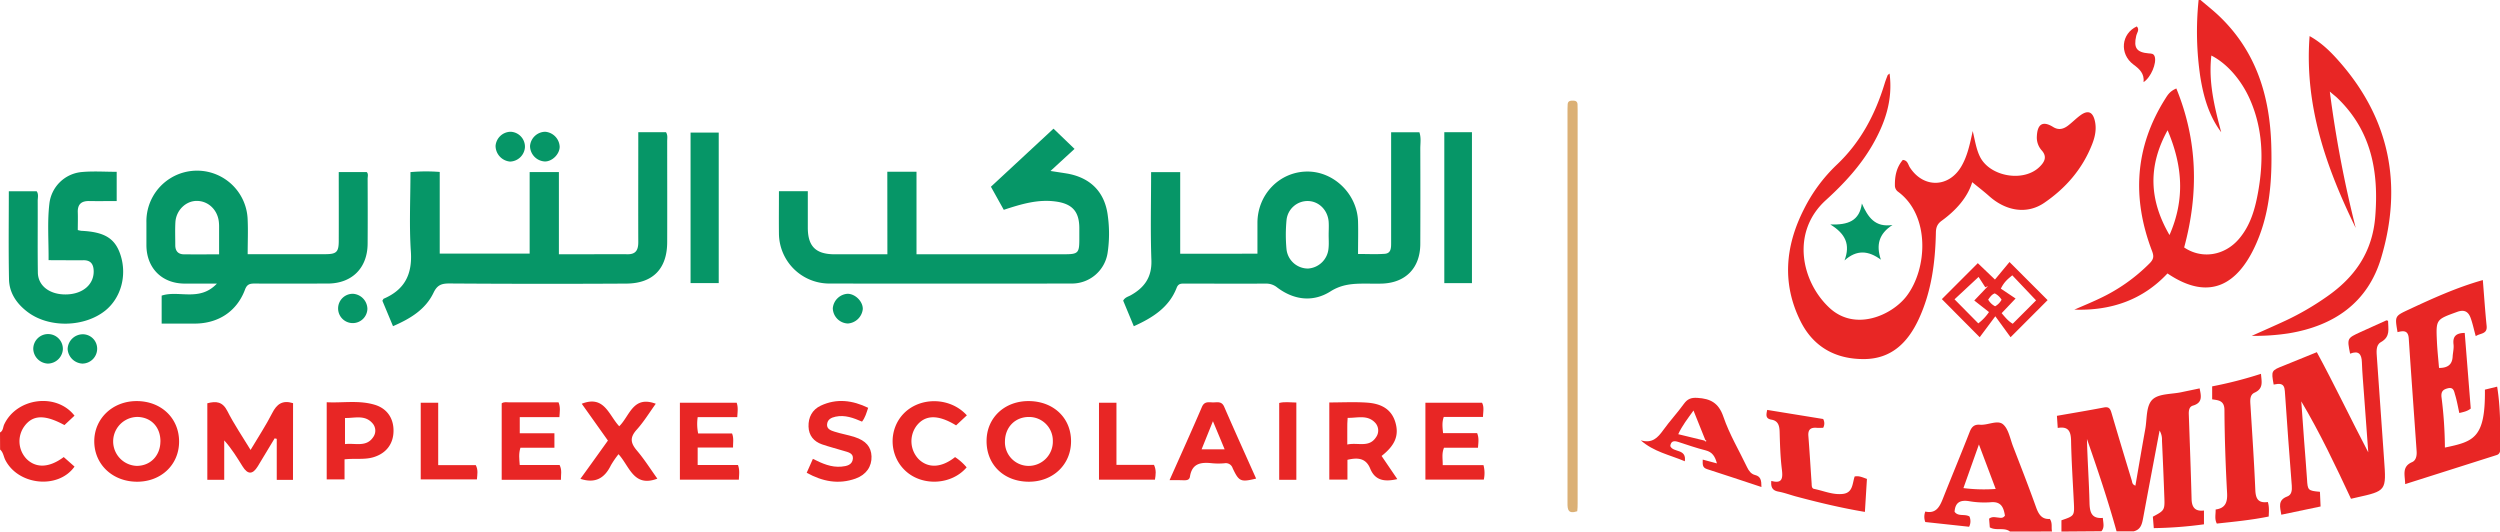
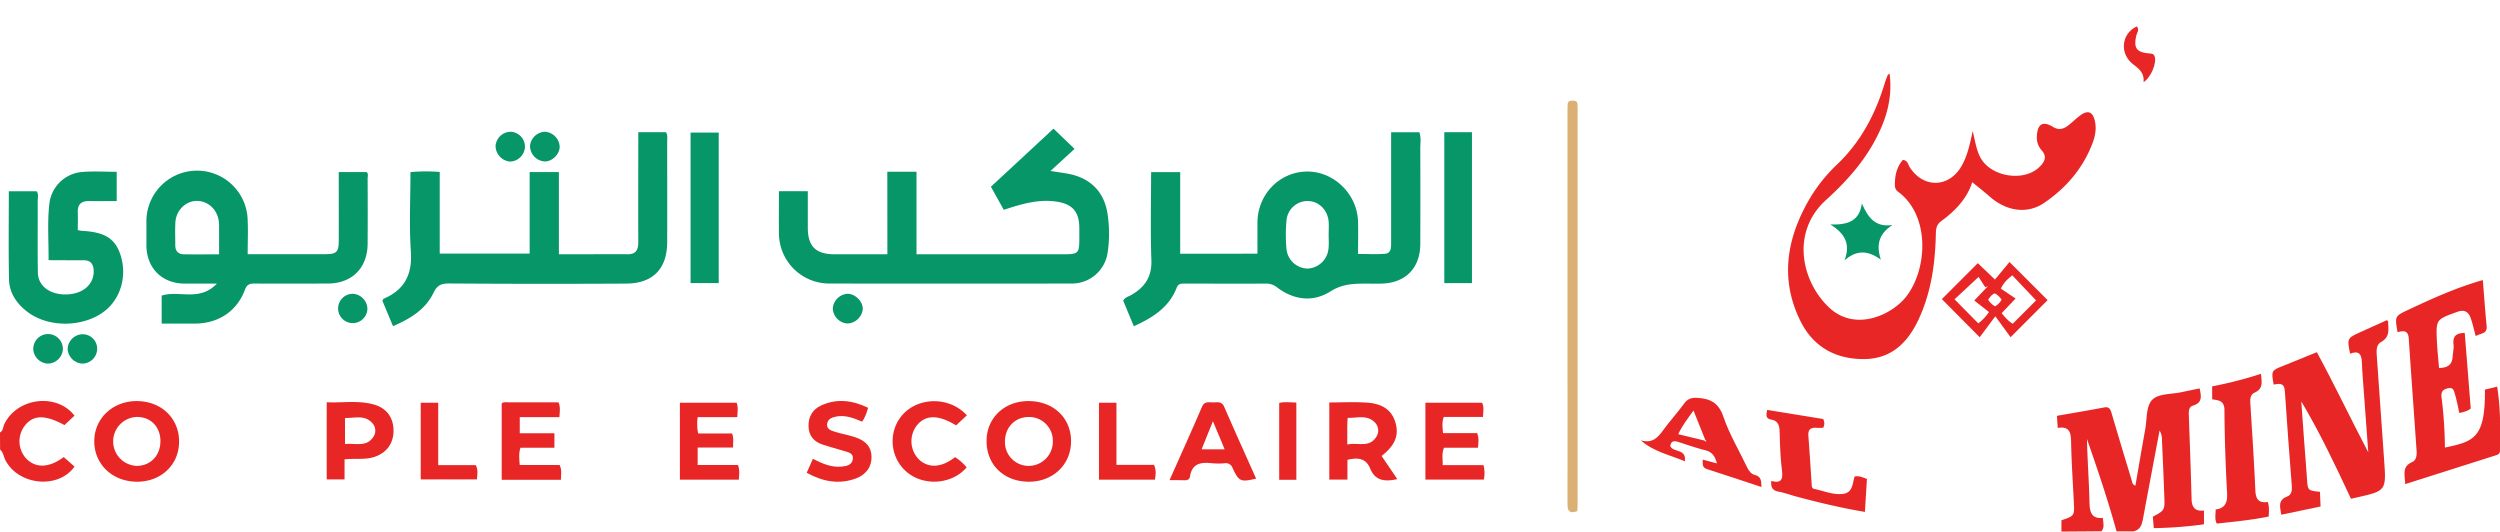
<svg xmlns="http://www.w3.org/2000/svg" viewBox="0 0 1312.19 279">
  <defs>
    <style>.cls-1{fill:#e82625;}.cls-2{fill:#069667;}.cls-3{fill:#dbb075;}</style>
  </defs>
  <title>logo</title>
  <g id="Layer_2" data-name="Layer 2">
    <g id="Layer_1-2" data-name="Layer 1">
-       <path class="cls-1" d="M1155,0c3.31,2.84,6.77,5.54,9.91,8.55,19.38,18.56,26.54,42.06,27.24,68.08.51,18.63-.86,37-9.24,54.08-8.16,16.67-22.1,28.5-45.25,12.81-13.1,14-29.74,19.64-48.87,19,4.29-1.88,8.64-3.65,12.87-5.67A91.9,91.9,0,0,0,1128.49,138c2-2.11,2.09-3.63,1-6.41-10.53-27.66-9-54.38,7-79.73,1.2-1.91,2.4-4,5.82-5.42,11.21,27.47,11.78,55.1,4.1,83.44,9.16,6.21,21.17,4.45,28.8-4.52,6.16-7.24,8.53-16.07,10.12-25.15,2.85-16.38,2.44-32.48-4.38-48-4.45-10.12-12-18.88-20.27-23.06-1.6,14,1.67,27.11,5.18,40.27-6.4-8.56-9.23-18.42-10.91-28.68A161.2,161.2,0,0,1,1154,0Zm-16.28,123.36c8.32-19,6.78-36.63-1-55C1127.35,87.19,1128,104.9,1138.72,123.36Z" />
      <path class="cls-1" d="M1082,279v-5.91c6.89-2.34,6.87-2.34,6.5-9.7-.53-10.63-1.23-21.27-1.44-31.91-.09-4.86-1.23-7.85-7-6.86l-.43-6.36c8.38-1.47,16.56-2.82,24.69-4.39,2.77-.54,3.37.88,4,3,3.47,11.8,7,23.56,10.6,35.33.27.91.11,2,1.9,2.72,1.73-10,3.4-19.82,5.17-29.66,1-5.38.31-12.28,3.86-15.61,3.31-3.11,10-2.69,15.14-3.8,3.08-.66,6.17-1.27,9.54-2,.8,4,1.71,7.54-3.56,9.06-2,.59-2.19,2.71-2.12,4.64.51,14.8,1.07,29.6,1.46,44.41.11,4.31,1.84,6.57,6.5,6v7.24a215.28,215.28,0,0,1-26.34,2c-.18-2.19-.33-4.12-.49-6,6.26-3.36,6.32-3.36,6-11.07-.34-9.65-.77-19.29-1.21-28.93a9.22,9.22,0,0,0-1.26-5.22c-2.92,15.5-5.79,30.57-8.58,45.66-.6,3.2-1.16,6.3-5,7.24h-9c-4.52-16.36-9.94-32.43-15.54-48.46.26,11.18,1.08,22.27,1.34,33.36.11,5,1,8.58,7,8.06.2,2.72,1,5-.75,7Z" />
-       <path class="cls-1" d="M1055,279c-3.11-2.39-7.12-.23-10.61-2.2-.11-1.45-.24-3.06-.36-4.55,1.57-1.21,3.07-.76,4.53-.62,1.29.11,2.66.63,3.79-1-.71-4.21-1.89-7.6-7.66-7a46.82,46.82,0,0,1-11.44-.62c-4.45-.64-7,.74-7.34,5.58,1.86,2.7,5.27,1,7.81,2.49a6.38,6.38,0,0,1-.18,5.4l-23-2.48a7.72,7.72,0,0,1,0-5.5c5.48,1.25,7.48-2.33,9.19-6.65,4.64-11.74,9.52-23.39,14.11-35.16,1.06-2.71,2.43-4,5.39-3.76,4.14.35,9.2-2.68,12.1-.23s3.73,7.59,5.28,11.61c4.07,10.55,8.19,21.08,12,31.73,1.36,3.83,3,6.63,7.3,6.34,1.52,2.21.65,4.5,1.16,6.58Zm-7.51-22.36-8.8-23.36c-2.93,8.26-5.49,15.46-8.14,22.91A85.5,85.5,0,0,0,1047.49,256.64Z" />
      <path class="cls-1" d="M0,227c1.71-.89,1.53-2.79,2.2-4.22,6.55-14,27.45-16.79,36.91-4.6l-5.29,4.93c-10.32-5.61-16.59-5.4-21,.58a13.4,13.4,0,0,0,1.28,17.36c5,4.77,11.83,4.46,19.35-1.15l5.67,5c-8.51,12-29.39,9.87-36.26-3.33-1-1.86-1.09-4.14-2.81-5.61Z" />
      <path class="cls-2" d="M595.11,171.23l-5.58-13.44c1-1.77,2.6-2.06,3.88-2.77,7.24-4,11.25-9.51,10.93-18.47-.55-15.28-.15-30.6-.15-46.22h15.27v42.83H660c0-5.37,0-10.81,0-16.25.05-14.81,11.51-26.67,25.92-26.87,14.1-.19,26.46,11.79,26.88,26.2.16,5.47,0,11,0,17.06,4.85,0,9.43.25,14-.08,3.34-.24,3.37-3.07,3.37-5.69q0-26.25,0-52.49V69.42H745c1,2.9.48,5.75.48,8.54q.09,25,0,50c0,12.67-7.72,20.58-20.33,20.9-2.83.07-5.66,0-8.49,0-6.41,0-12.25.25-18.33,4.09-9.13,5.78-19.17,4.6-28-2.09a9,9,0,0,0-5.88-2c-14.16.06-28.32,0-42.48,0-1.82,0-3.44-.2-4.37,2.19C613.65,161.25,605.21,166.68,595.11,171.23Zm102.27-47.85h0c0-2.33.16-4.68,0-7-.49-6.19-5.19-10.79-10.94-10.87a11.11,11.11,0,0,0-11.17,10,80.45,80.45,0,0,0,0,15.44,11.34,11.34,0,0,0,11.3,10,11.53,11.53,0,0,0,10.74-10.61C697.56,128.05,697.38,125.71,697.38,123.38Z" />
      <path class="cls-2" d="M465.73,90.14h15.32v43.31H496q31.47,0,62.95,0c6.8,0,7.53-.74,7.56-7.36,0-2.17,0-4.34,0-6.5-.06-8.59-3.72-12.64-12.38-13.82-9.36-1.29-18.1,1.35-27.27,4.36-2.16-3.88-4.31-7.75-6.75-12.12l32.85-30.48L564,78.15,551.38,89.74c3.24.5,5.76.88,8.27,1.28,12.62,2.06,20.33,9.73,21.83,22.39a68.23,68.23,0,0,1-.14,19.41,18.94,18.94,0,0,1-18.91,16q-63.72.1-127.45,0a26.43,26.43,0,0,1-26.13-26.14c-.09-7.32,0-14.65,0-22.32H424c0,6.26,0,12.68,0,19.11,0,9.84,4.16,13.95,14,14,9.12,0,18.24,0,27.77,0Z" />
      <path class="cls-1" d="M991.79,38.59c1.82,14-2.4,26.08-9,37.54-6.41,11.06-15,20.35-24.4,28.88-18.57,16.83-12.88,42.93,1.9,56.61,13.51,12.51,32.75,3.83,40.42-6.19,11-14.38,12.44-42.28-4.38-54.74a4,4,0,0,1-1.74-3.39c-.08-4.92.86-9.52,4.15-13.36,2.56.21,2.75,2.42,3.65,3.84,7.08,11.1,20.51,10.86,27.12-.52,3.13-5.4,4.4-11.42,5.93-18.49,1.23,5.23,1.86,9.53,3.78,13.45,5.2,10.55,23,13.62,31.36,5.3,2.51-2.49,4.1-5.24,1-8.66a10.12,10.12,0,0,1-2.48-7.4c.31-6.46,3.19-8.13,8.55-4.8,2.89,1.8,5.43,1.08,7.82-.74,2.24-1.71,4.23-3.77,6.51-5.42,3.9-2.83,6.43-1.85,7.54,2.88,1,4.21.16,8.31-1.37,12.22-5.06,13-13.83,23.12-25.17,30.86-9,6.15-20,4.42-28.88-3.49-2.94-2.62-6.08-5-8.93-7.35-2.49,8.07-8.51,14.79-16,20.23-2.31,1.67-3,3.43-3.07,6.18-.32,15.74-2.33,31.2-9.09,45.66-5.68,12.12-14.25,20.66-28.5,20.78-14.9.13-26.61-6.27-33.36-19.68-9.94-19.77-8.16-39.6,1.67-58.94a83.77,83.77,0,0,1,17.1-23.23c12.63-11.88,20.34-26.52,25.31-42.86.43-1.43,1-2.83,1.52-4.22C990.85,39.29,991.18,39.13,991.79,38.59Z" />
      <path class="cls-2" d="M206.28,171.2l-5.58-13.36c.38-.56.5-1,.75-1.08,10.87-4.69,15-12.66,14.21-24.63-.93-13.74-.22-27.6-.22-41.79a90.49,90.49,0,0,1,15.36-.09v42.86H278V90.3h15.35v43.15c5.33,0,10.23,0,15.14,0,7,0,14-.09,20.95,0,4.53.05,5.59-2.53,5.58-6.44-.07-17.32,0-34.65,0-52V69.4h14.55c1,1.63.62,3.15.62,4.61,0,17.66.06,35.32,0,53,0,14-7.46,21.76-21.46,21.84q-46.49.27-92.95-.06c-4.15,0-6.33.87-8.25,4.9C223.29,162.52,215.28,167.3,206.28,171.2Z" />
      <path class="cls-2" d="M130,133.41h28.57c4.16,0,8.31.07,12.47,0,5.55-.05,6.73-1.18,6.76-6.78.05-12,0-24,0-36.3h14.67c1,.89.49,2.31.49,3.57.05,11.33.08,22.66,0,34-.07,12.79-8.24,20.91-20.94,20.93s-25.65.06-38.48,0c-2.63,0-4,.52-5,3.33-4.3,11.34-14,17.66-26.35,17.69-5.65,0-11.31,0-17.34,0V155.17c8.91-3,19.88,3.37,29-6.32-6.58,0-11.8,0-17,0-11.89-.06-19.93-8.16-20-20.13,0-4,0-8,0-12A26.58,26.58,0,0,1,130,115.59C130.25,121.37,130,127.16,130,133.41Zm-15,.09c0-5.34,0-10,0-14.65a23,23,0,0,0-.14-2.49c-.73-6.33-5.61-10.91-11.59-10.91-5.81,0-10.87,5-11.21,11.25-.22,4-.06,8-.06,12,0,3,1.46,4.75,4.51,4.79C102.47,133.55,108.44,133.5,115,133.5Z" />
      <path class="cls-2" d="M25.5,136.55c.08-10.31-.71-20,.41-29.54a18.8,18.8,0,0,1,17.2-16.73c5.91-.53,11.92-.1,18.14-.1v15.34c-4.78,0-9.54.09-14.3,0-4.13-.09-6.26,1.58-6.12,5.89.11,3.12,0,6.24,0,9.34a14,14,0,0,0,1.87.4c12.27.59,17.81,4,20.62,12.9,3.39,10.7.12,22.39-8.1,29-11,8.77-29.43,9.18-40.65.76-5.71-4.29-9.69-9.95-9.84-17.2-.31-15.29-.1-30.6-.1-46.22H19.22c1.17,1.51.56,3.41.57,5.17.06,12.49-.1,25,.08,37.48.1,7.18,6.52,11.81,15.3,11.49,8.54-.32,14.23-5.41,14-12.41-.12-3.62-1.68-5.6-5.48-5.53-3,.06-6,0-9,0Z" />
      <path class="cls-1" d="M1217.68,258.13c.11,2.55.22,4.85.34,7.71l-20.62,4.32c-.63-4-2-7.67,3.15-9.58,2.28-.84,2.53-3.23,2.36-5.56-1.26-16.59-2.57-33.17-3.65-49.77-.29-4.5-3-3.93-5.87-3.4-1.32-7.38-1.31-7.35,5.43-10,5.67-2.25,11.3-4.6,17.23-7,9.44,17.4,17.8,35.05,27,52.57q-1.14-15.42-2.27-30.84c-.39-5.48-.9-10.95-1.08-16.43-.14-4.41-1.78-6.26-6.19-4.51-1.61-8.07-1.62-8.09,5.44-11.34,4.52-2.09,9.07-4.12,13.62-6.16.11,0,.3.08.87.24,0,4.09,1.44,8.3-3.78,11.21-2.8,1.56-2.26,5.31-2.06,8.32q1.85,26.64,3.75,53.26c1.2,16.47,1.24,16.47-14.67,20l-2.7.62c-8.09-17.31-16.22-34.51-26.09-51.12q.75,10.47,1.51,20.93c.49,6.64,1.07,13.27,1.5,19.91C1211.23,257.33,1211.4,257.59,1217.68,258.13Z" />
      <path class="cls-1" d="M1262.42,254.1c-.07-4.7-1.94-9.13,3.66-11.56,2.09-.91,2.51-3.47,2.35-5.7-1.36-19.75-2.83-39.48-4.13-59.23-.3-4.43-3-4-5.88-3.28-1.48-8.42-1.47-8.4,5.76-11.79,12.6-5.89,25.25-11.65,39-15.54.67,8.3,1.2,16.21,2,24.1.42,4.4-3.34,3.68-5.71,5.34-1-3.45-1.61-6.67-2.75-9.71-1.23-3.25-3.38-4.39-7.1-3-11,4-11.07,3.89-10.54,15.4.21,4.64.72,9.27,1.11,14,4.25,0,6.91-1.5,7.15-5.95.12-2.15.72-4.34.46-6.44-.54-4.48,1.68-5.93,5.88-6q1.59,20,3.16,39.69c-1.74,1.41-3.67,1.79-6,2.35-.72-3.22-1.25-6.44-2.2-9.52-.52-1.68-.7-4.24-3.79-3.47-2.62.66-3.71,1.74-3.34,4.84a219,219,0,0,1,1.76,26.29c15.08-3.18,21.29-4.87,21-30.41l6.42-1.57c1.83,11.22,1.68,22.29,1.54,33.36a2.49,2.49,0,0,1-1.91,2.58Z" />
-       <path class="cls-1" d="M1236.46,119.65c-15.37-31.52-27-64-24.21-100.71,6.47,3.61,11.24,8.41,15.65,13.44,26.5,30.16,33.25,64.88,21.94,102.87-7,23.63-24.78,35.78-48.51,39.7a115.38,115.38,0,0,1-19.42,1.32c6-2.69,12-5.31,17.93-8.07a143.47,143.47,0,0,0,21.51-12.53c14.69-10.21,23.88-23.38,25.36-41.93,1.9-23.69-2-45.08-19.85-62.26-.93-.9-2-1.68-4-3.42A613,613,0,0,0,1236.46,119.65Z" />
      <path class="cls-1" d="M1161.11,209.6v-6.8a218.75,218.75,0,0,0,25.63-6.59c.27,4,1.5,7.66-3.36,9.88-2.79,1.27-2.29,4.49-2.13,7.19.89,14.61,1.9,29.23,2.51,43.86.19,4.53,1.43,7.07,6.58,6.36.79,2.57.56,5,.45,7.61-9.07,1.85-18.14,2.71-27.23,3.7-1.27-2.38-.57-4.7-.62-7.39,5.14-.68,6.29-3.84,6-8.79-.79-14.45-1.29-28.94-1.38-43.41C1167.55,210.12,1164.26,210.09,1161.11,209.6Z" />
      <path class="cls-2" d="M377.24,148.59H362.46v-79h14.78Z" />
      <path class="cls-2" d="M758.08,69.4h14.51v79.2H758.08Z" />
-       <path class="cls-1" d="M153.78,251.87h-8.52V230.33l-1.11-.25c-3,4.91-5.87,9.83-8.87,14.71-2.69,4.37-5.28,4.36-8-.06-2.87-4.58-5.65-9.21-9.59-13.58v20.67h-8.87V211.67c4.6-1.21,8-.93,10.54,4.12,3.49,6.91,7.91,13.36,12.16,20.37,4-6.72,8.05-12.85,11.36-19.35,2.38-4.66,5.31-6.94,10.94-5.2Z" />
      <path class="cls-1" d="M956.93,219.92a4.71,4.71,0,0,1,0,4.63c-1.12,0-2.26.08-3.38,0-3.14-.27-4.65.89-4.38,4.27.65,8.29,1.14,16.59,1.71,24.88.07,1.15-.07,2.64,1.33,2.92,5,1,9.91,3.26,15.15,2.61s4.88-5.51,6.1-9.13c2.29-.5,4.22.49,6.45,1.27-.35,5.61-.69,11.23-1.07,17.32-12.36-2.08-24.37-4.95-36.31-8.15-3-.82-6-1.94-9.13-2.52s-4-2.36-3.68-5.61c5.69,1.58,6.13-1.24,5.55-5.94-.82-6.59-1-13.27-1.19-19.92-.1-3.17-.81-5.69-4.26-6.28-3.28-.55-2.77-2.54-2.26-5.12Z" />
      <path class="cls-3" d="M827.86,268.35c-4.89,1.59-5.13-1-5.12-4.26.07-25.49,0-51,0-76.47q0-64.21,0-128.44c0-1.5,0-3,.09-4.49.14-1.83,1.54-1.87,2.93-1.87s2.21.59,2.25,2c0,1,.05,2,.05,3q0,103.2,0,206.4C828.1,265.57,828,266.88,827.86,268.35Z" />
      <path class="cls-1" d="M924.54,255.62c-10-3.3-19.25-6.42-28.55-9.39-2.7-.86-2.24-2.72-2.27-5l7.45,2c-1-3.68-2.38-5.95-5.92-6.84-4.82-1.22-9.54-2.85-14.28-4.4-2.24-.73-3.92-.65-4.29,2.12,1.47,3.59,8.61,1.18,7.65,8-8-3.38-16.41-5-23.13-11,6,1.8,8.93-1.37,11.81-5.38,3.39-4.72,7.39-9,10.79-13.72,1.88-2.61,3.81-3.37,7.05-3.18,6.9.4,11.22,2.59,13.72,9.93,3.15,9.21,8.26,17.73,12.47,26.57.91,1.91,2.14,3.51,4.17,4C924.17,250.09,924.53,252.09,924.54,255.62ZM894.7,231.26c.25.55.57.6,1,.17l-.62-.49c-2-5-4-10-6.21-15.47-3.06,4.32-5.92,7.86-8,12.43C885.73,229.08,890.21,230.18,894.7,231.26Z" />
      <path class="cls-1" d="M725.16,239.32l8.26,12.15c-6.38,1.44-11.58,1-14.24-5.53-2.23-5.49-6.49-5.91-11.94-4.59v10.37h-9.52V211.24c6.73,0,13.35-.37,19.9.1,6.81.5,12.68,3,14.82,10.48C734.37,228.52,732.28,233.75,725.16,239.32Zm-18-6c5.56-1.25,11.42,1.89,15.13-3.9a6,6,0,0,0-.44-7.47c-4.1-4.45-9.4-2.51-14.5-2.63-.08,1.53-.17,2.51-.18,3.49C707.15,226,707.16,229.11,707.16,233.34Z" />
      <path class="cls-1" d="M94,231.78c0,12.26-9.62,21.26-22.43,21.06-12.61-.19-22-9.11-22.09-21.06S59,210.49,71.79,210.52,94,219.45,94,231.78Zm-9.79,0c.08-7.55-4.84-12.81-12.11-12.94a12.85,12.85,0,0,0-.34,25.69C78.92,244.52,84.11,239.21,84.19,231.8Z" />
      <path class="cls-1" d="M517.83,231.45c0-12.26,9.61-21.16,22.47-20.93s21.9,9,21.87,21.1c0,12.26-9.53,21.31-22.3,21.22C526.88,252.75,517.77,243.91,517.83,231.45ZM540,218.86c-7.15,0-12.41,5.32-12.52,12.68a12.45,12.45,0,0,0,12.28,13,12.73,12.73,0,0,0,12.85-13A12.46,12.46,0,0,0,540,218.86Z" />
      <path class="cls-1" d="M366.19,234.9v9.17h21.15c1,2.68.58,5.06.47,7.68H356.86V211.38h29.79c.87,2.37.47,4.76.32,7.58H366.2a24.78,24.78,0,0,0,.24,8.54h17.79c1,2.51.48,4.66.53,7.4Z" />
      <path class="cls-1" d="M263.33,211.7c1.32-.91,2.69-.52,4-.52,8.63,0,17.25,0,25.83,0,1.09,2.62.63,4.89.46,7.77H272.81v8.47H291V235H273.16c-1,3.22-.58,5.94-.36,9.07h20.92c1.39,2.76.63,5.16.71,7.75h-31.1Z" />
      <path class="cls-1" d="M180.84,241.1v10.54h-9.36V211.13c8.45.44,17-1.22,25.45,1.4,6.29,2,9.67,7.06,9.62,13.62-.05,6.77-3.75,11.66-10.22,13.73C191.47,241.44,186.43,240.47,180.84,241.1Zm.24-8c5.49-.67,11.29,1.84,14.93-3.85a5.78,5.78,0,0,0-.43-7c-4-4.71-9.32-2.74-14.5-2.86Z" />
      <path class="cls-1" d="M757.43,227.33h17.88c1.07,2.7.64,4.95.44,7.67H757.93c-1.31,3.1-.62,5.84-.68,9.15h21.4a16,16,0,0,1,.16,7.59H748.16V211.4h29.72c1.22,2.22.57,4.64.51,7.43H757.8C756.78,221.72,757.13,224.27,757.43,227.33Z" />
      <path class="cls-1" d="M613.88,252c5.92-13.31,11.59-25.83,17-38.45,1.32-3.05,3.62-2.36,5.81-2.34s4.53-.77,5.85,2.28c5.47,12.6,11.14,25.11,16.77,37.71-8.1,1.95-9,1.6-12.35-5.54a3.74,3.74,0,0,0-4.2-2.51,35.85,35.85,0,0,1-6.47,0c-5.7-.61-10.58-.18-11.71,7-.34,2.18-2.32,1.93-4,1.91C618.63,252,616.64,252,613.88,252Zm28.9-16.16c-2-4.88-3.9-9.39-6.14-14.76l-5.95,14.76Z" />
      <path class="cls-1" d="M455.67,214.05c-.91,2.75-1.55,5.12-3.21,7.25-4.48-1.92-8.94-3.67-13.94-2.59-2.36.51-4.18,1.5-4.41,4s2.08,3.28,3.89,3.85c3.47,1.12,7.12,1.71,10.59,2.83,5.93,1.91,8.66,5.18,8.85,10.12.21,5.28-2.76,9.7-8.4,11.7-8.86,3.15-17.21,1.57-25.62-3.06l3.25-7.31c4.95,2.48,9.65,4.57,15,4.08,2.78-.25,5.66-.87,6-4.16.27-3-2.61-3.43-4.78-4.1-3.81-1.18-7.68-2.13-11.44-3.43-4.34-1.51-6.93-4.67-7.07-9.32-.14-4.88,1.91-8.87,6.43-11C439.18,209,447.44,210.07,455.67,214.05Z" />
-       <path class="cls-1" d="M319.08,231.24q-6.91-9.74-13.73-19.32c11.88-4.69,14.17,6,19.67,11.81,5.55-5.42,7.17-16.32,19.18-11.81-3.25,4.5-6.22,9.4-10,13.6s-3.2,7.07.13,11c3.92,4.62,7.17,9.8,10.7,14.71-12.51,4.76-14.56-6.51-20.39-12.83a48.6,48.6,0,0,0-4,5.83c-3.25,6.66-8.09,9.71-16,7.09C309.42,244.75,314.18,238.08,319.08,231.24Z" />
      <path class="cls-1" d="M1055.3,177l-8-11-8.21,11-19.85-20,18.86-18.87,9,8.6,7.64-9.2,20,20Zm13.39-19.33c-4.31-4.55-8.36-8.82-12.49-13.16-2.13,1.78-4.24,3.34-6,7l7.73,5.17-7.31,7.69c1.87,2.23,3.52,4.23,5.81,5.56Zm-32.44.06,7.2-7.56-1.42.61-3.52-5.43-12.63,11.75q6.07,6.15,12.48,12.63a25,25,0,0,0,5.61-5.94Zm7.29-.49a8.7,8.7,0,0,0,3.65,3.52,8.6,8.6,0,0,0,3.38-3.44A8.7,8.7,0,0,0,1047,154C1045.51,154.51,1044.66,155.71,1043.54,157.28Z" />
-       <path class="cls-1" d="M507.48,218l-5.65,5.27c-9.49-5.81-16.34-5.64-20.89.4A13.58,13.58,0,0,0,482.18,241c5,4.89,12,4.57,19.11-1.08a27.67,27.67,0,0,1,6.07,5.39c-7.83,9.19-23,10.06-31.91,2s-9.23-22-1-30.37C483.17,208.14,498.82,208.44,507.48,218Z" />
+       <path class="cls-1" d="M507.48,218l-5.65,5.27c-9.49-5.81-16.34-5.64-20.89.4A13.58,13.58,0,0,0,482.18,241c5,4.89,12,4.57,19.11-1.08a27.67,27.67,0,0,1,6.07,5.39c-7.83,9.19-23,10.06-31.91,2s-9.23-22-1-30.37C483.17,208.14,498.82,208.44,507.48,218" />
      <path class="cls-1" d="M220.83,251.61V211.39H230v32.76h19.73c1.32,2.54.8,4.83.59,7.46Z" />
      <path class="cls-1" d="M606.2,251.78H576.83v-40.4H586V244H605.7C607,246.8,606.62,249.19,606.2,251.78Z" />
      <path class="cls-2" d="M993.33,118.08c-7.22,4.66-8.67,10.52-6.11,18.22-6.53-4.81-12.66-5.37-19.08.4,3.12-8.28.63-13.93-7.45-18.89,9.33.33,15.28-1.85,16.57-11C980.43,114,984.17,119.49,993.33,118.08Z" />
      <path class="cls-1" d="M680.42,251.84h-9V211.51c2.77-.75,5.7-.27,9-.23Z" />
      <path class="cls-1" d="M1125.11,43.11c.48-4.52-2.12-6.87-5.33-9.25-7.45-5.55-6.41-16.22,1.79-20,1.6,1.78,0,3.37-.33,5-1.44,6.25.2,8.62,6.55,9.16,1.36.11,2.6,0,3.16,1.67C1132.08,33.06,1129,40.62,1125.11,43.11Z" />
      <path class="cls-2" d="M192.84,162.09a7.69,7.69,0,1,1-7.48-7.88A8.09,8.09,0,0,1,192.84,162.09Z" />
      <path class="cls-2" d="M25.12,190.84a8,8,0,0,1-7.66-7.59,7.77,7.77,0,1,1,15.53.23A8,8,0,0,1,25.12,190.84Z" />
      <path class="cls-2" d="M444.86,154.2c4,0,8.08,4,8,8A8.48,8.48,0,0,1,445,169.8a8.22,8.22,0,0,1-7.88-8A8.33,8.33,0,0,1,444.86,154.2Z" />
      <path class="cls-2" d="M268,69.16a7.85,7.85,0,0,1,7.53,8.16,8.09,8.09,0,0,1-7.81,7.49,8.34,8.34,0,0,1-7.61-8.27A8.06,8.06,0,0,1,268,69.16Z" />
      <path class="cls-2" d="M293.76,77c0,3.88-3.88,7.75-7.74,7.76a8.22,8.22,0,0,1-7.82-8.15,8.14,8.14,0,0,1,7.94-7.45A8.27,8.27,0,0,1,293.76,77Z" />
      <path class="cls-2" d="M43.49,175.45A7.56,7.56,0,0,1,51,183a7.82,7.82,0,0,1-7.82,7.84,8.17,8.17,0,0,1-7.68-7.64A8,8,0,0,1,43.49,175.45Z" />
    </g>
  </g>
</svg>